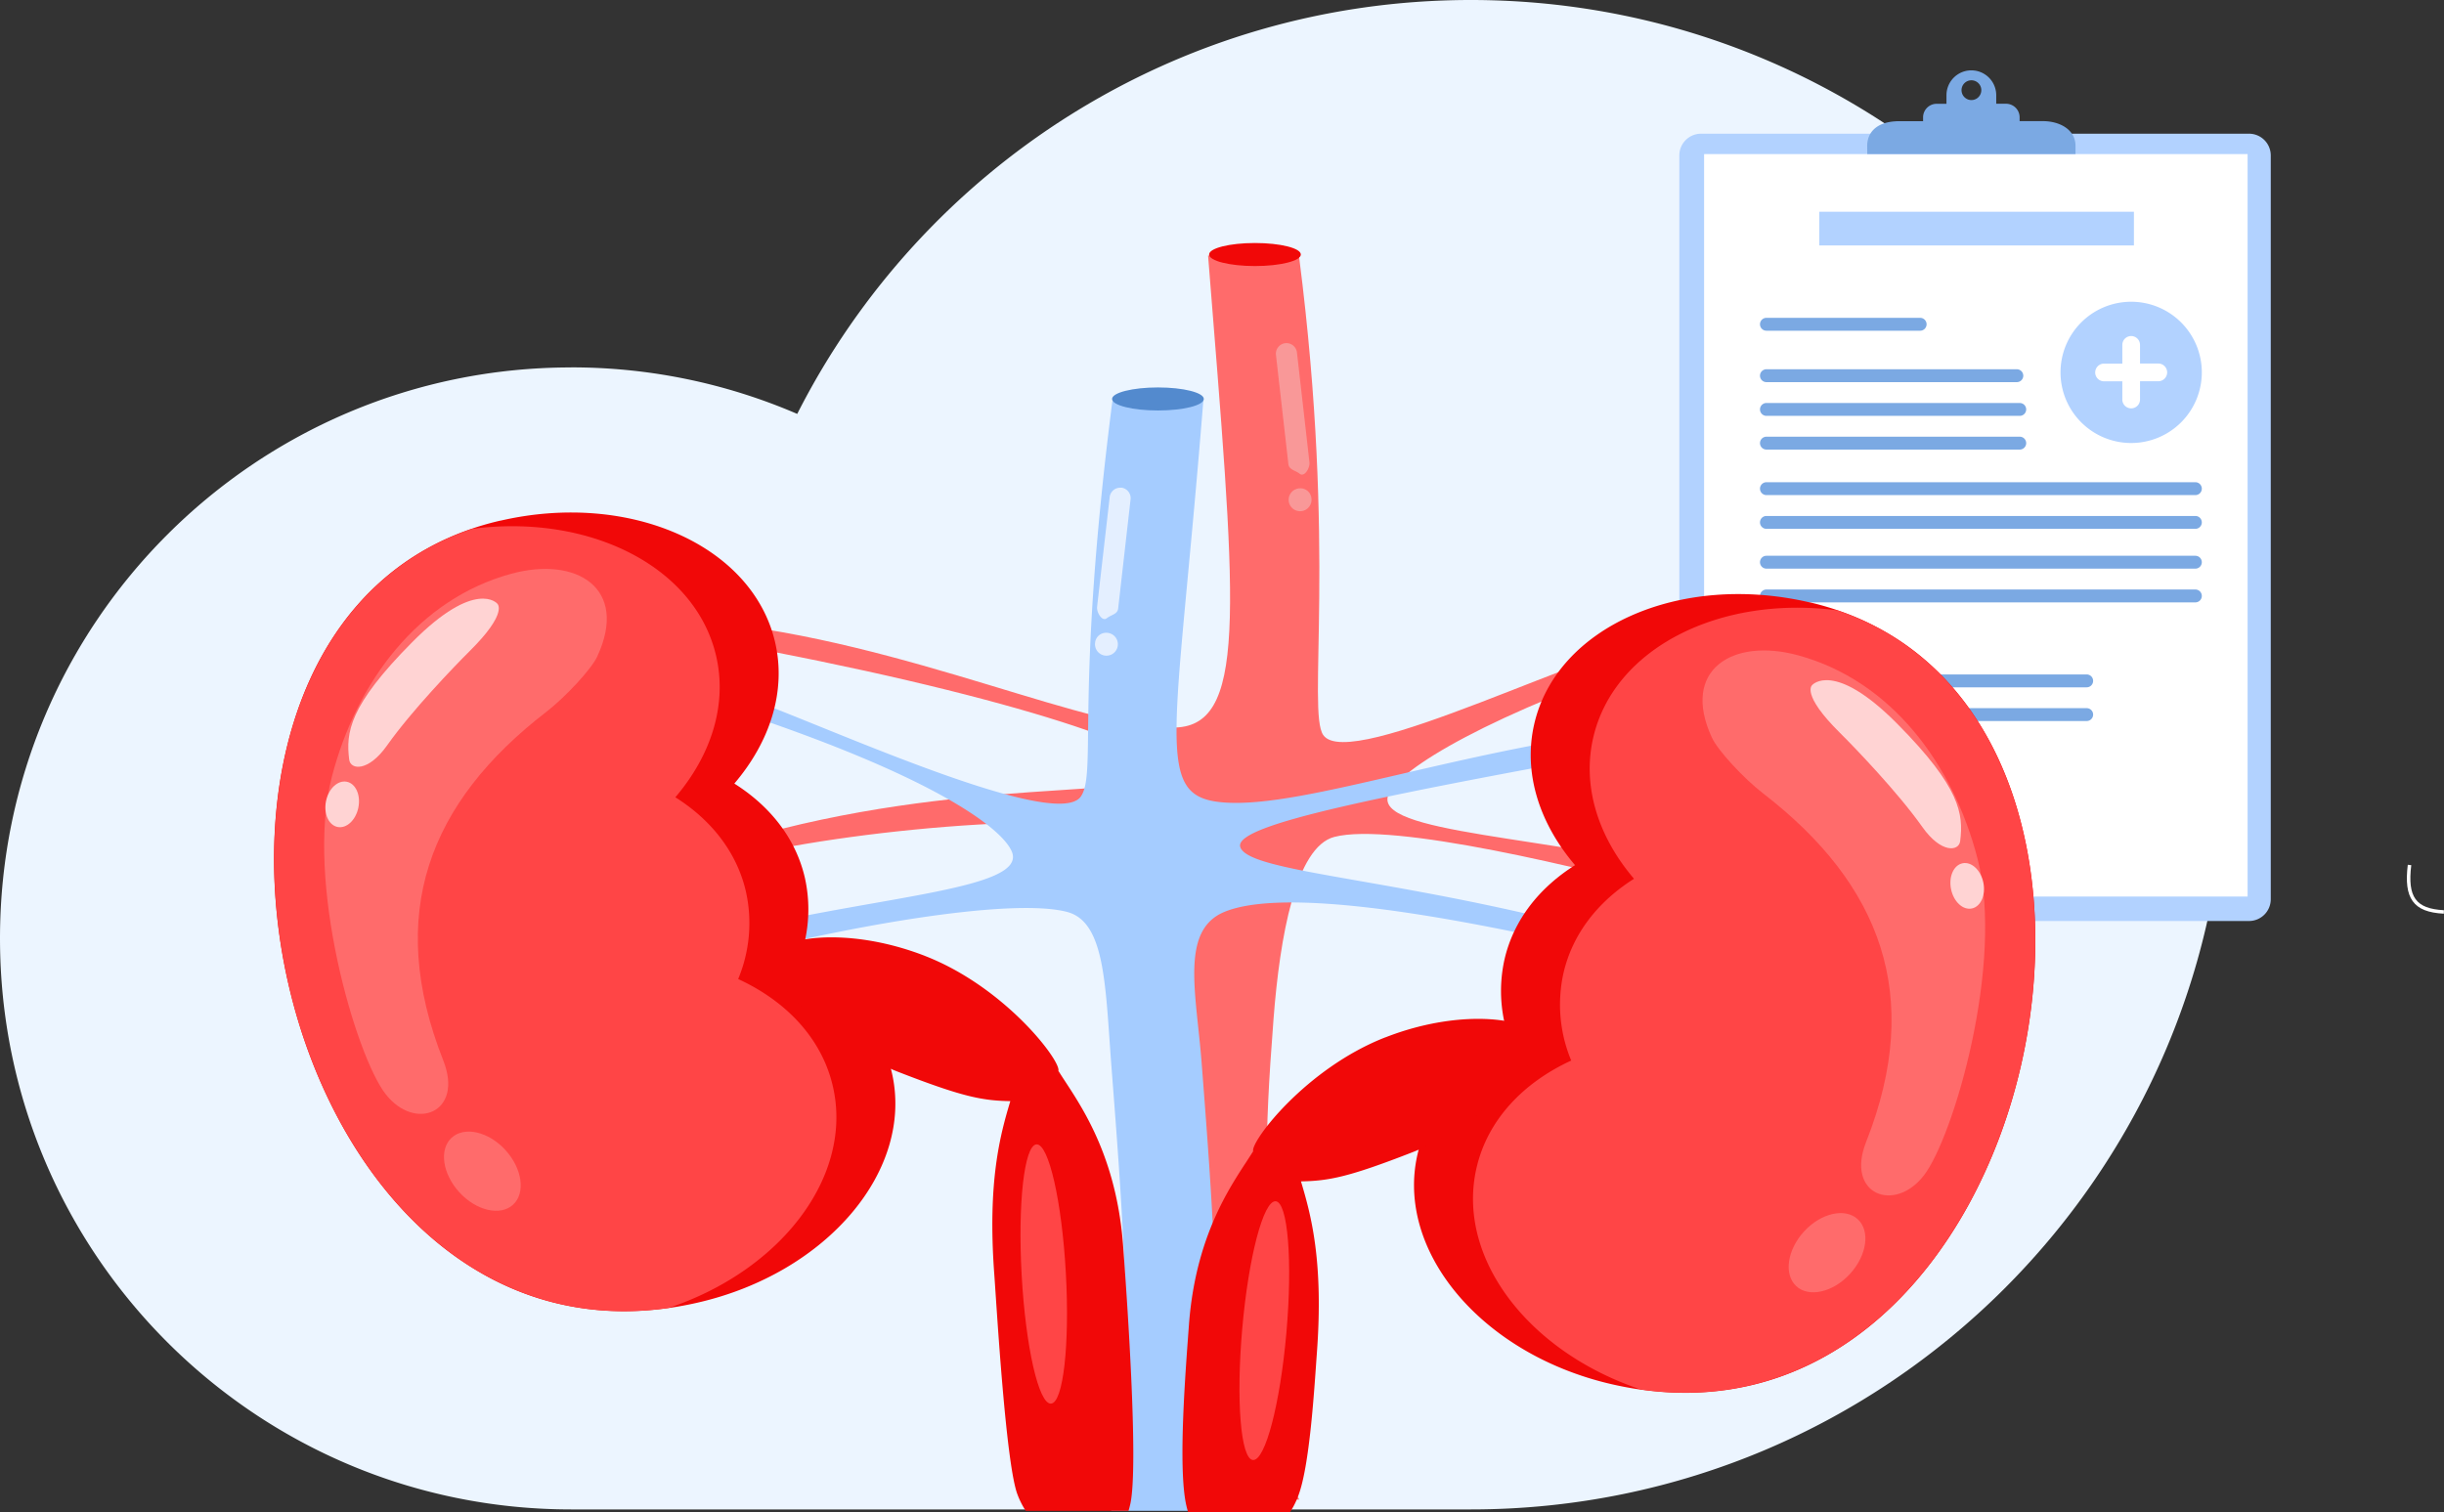
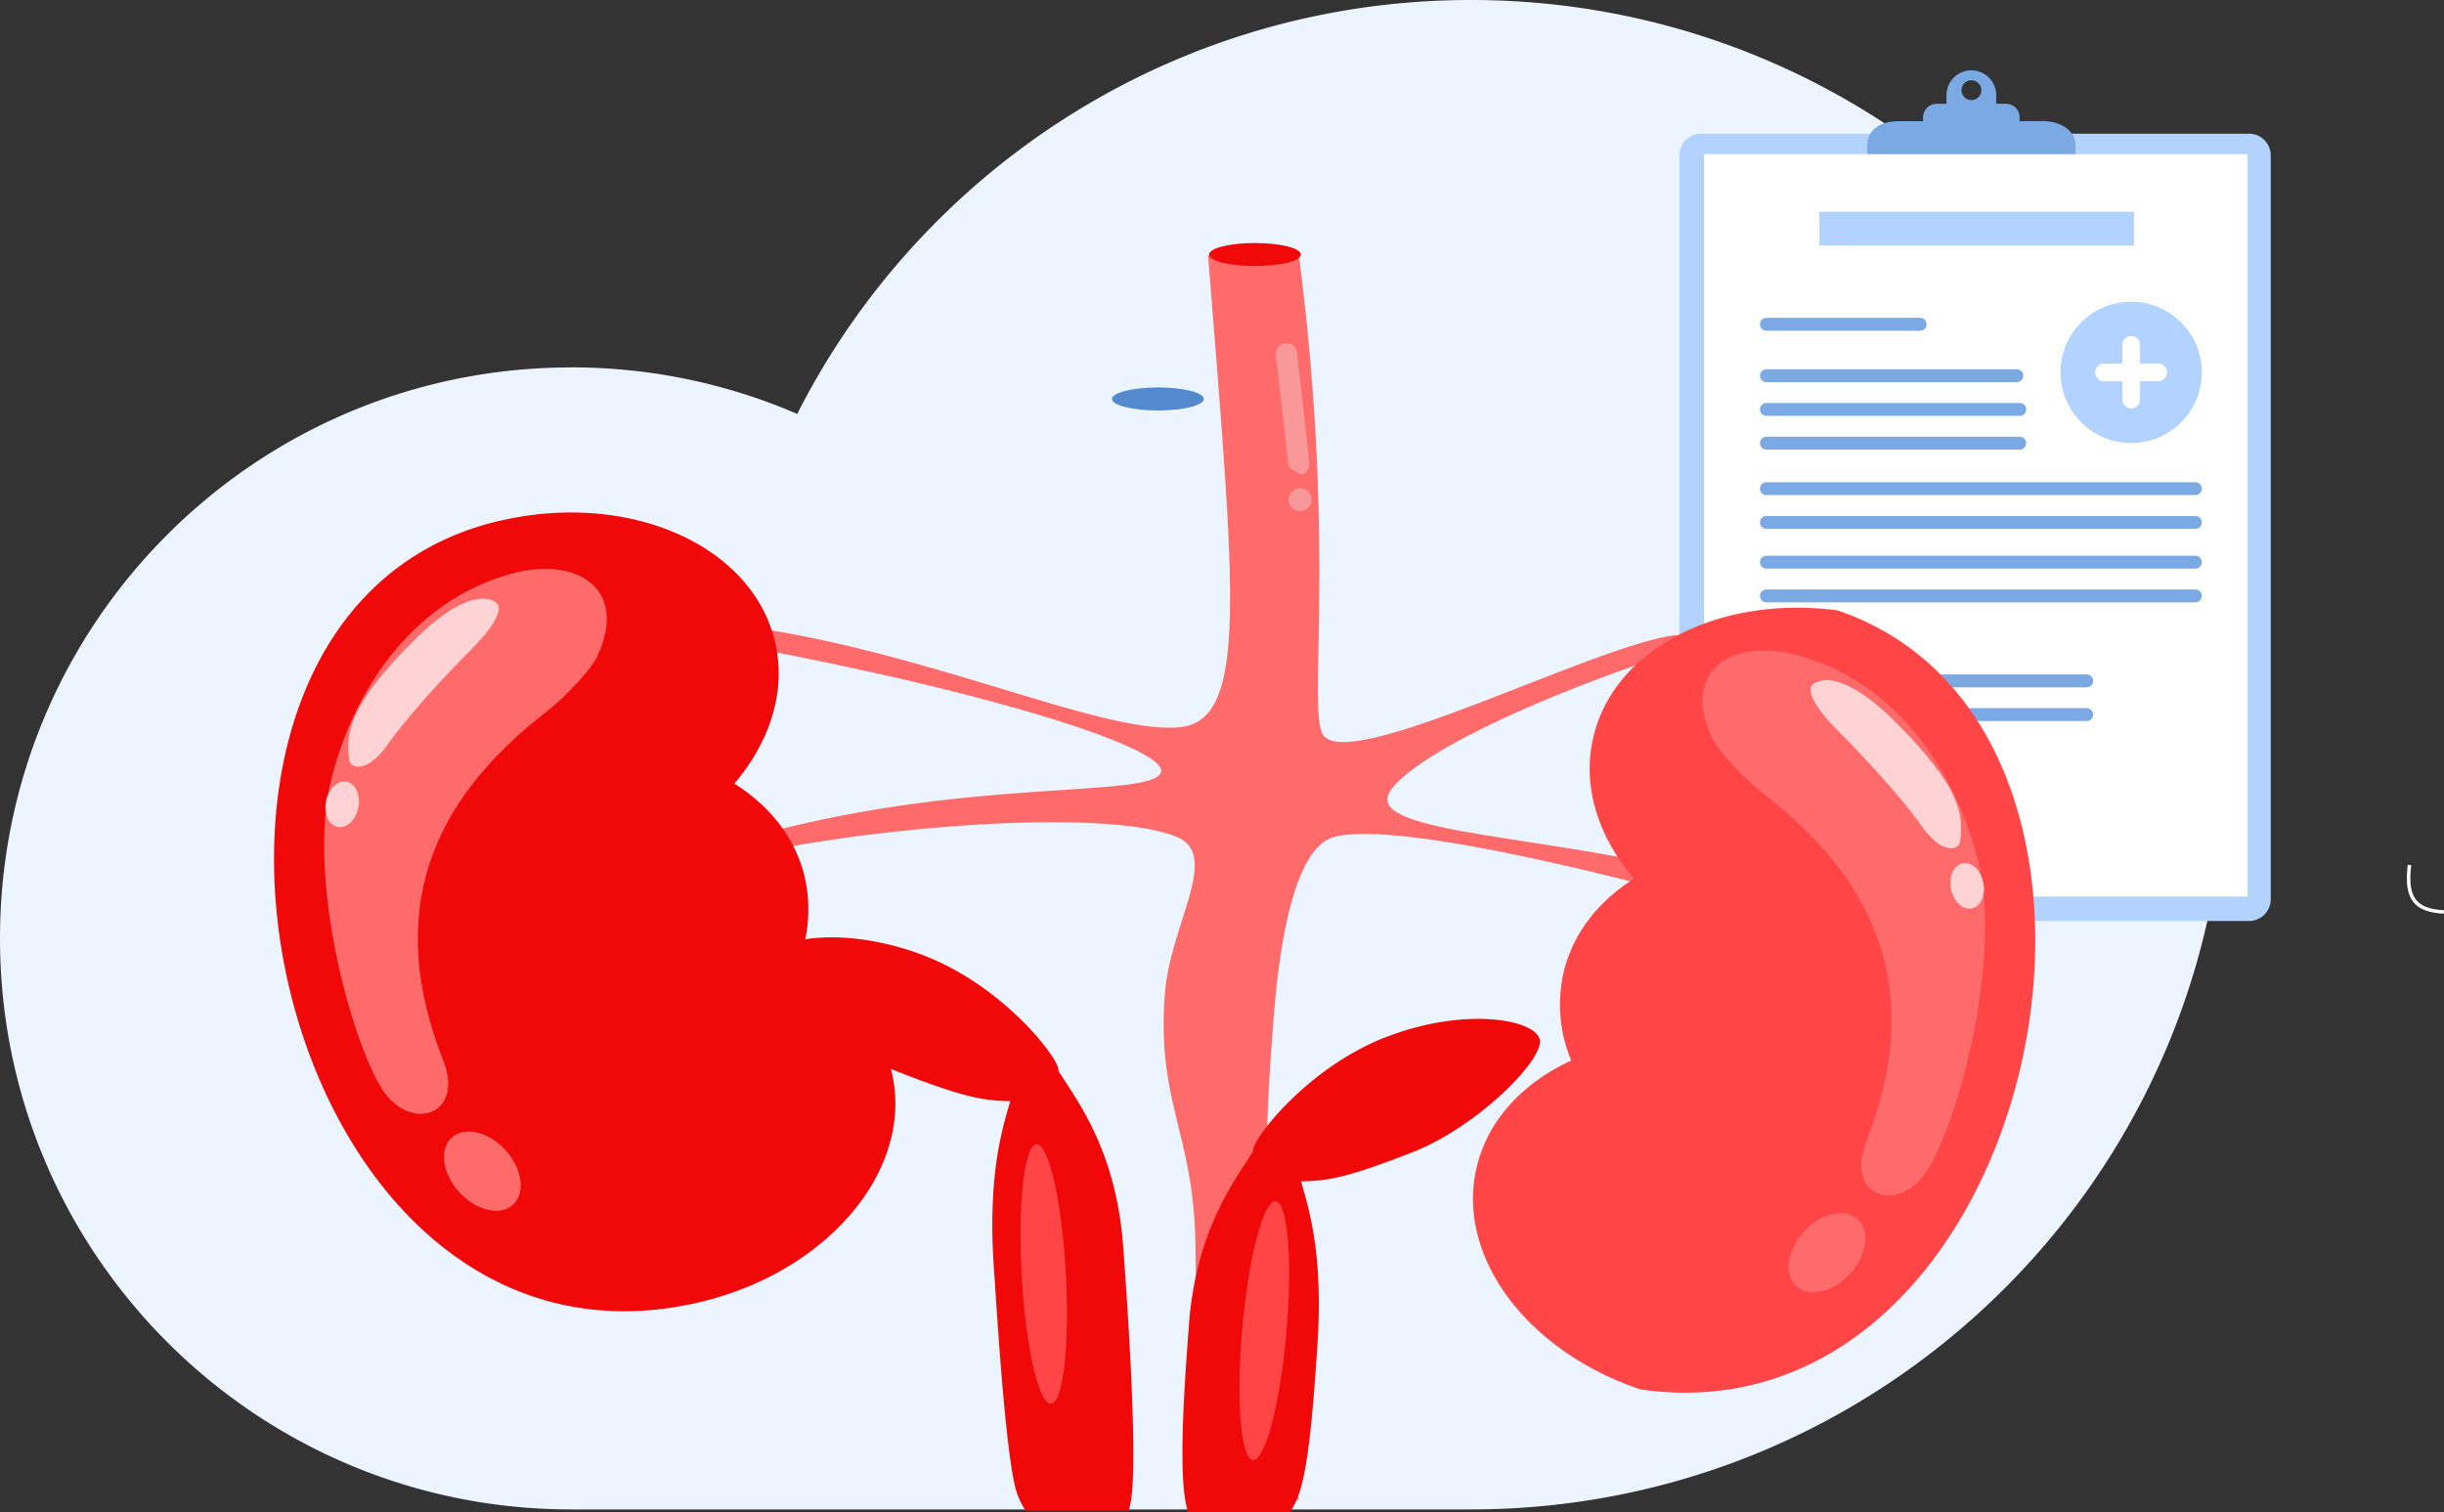
<svg xmlns="http://www.w3.org/2000/svg" id="Layer_1" data-name="Layer 1" viewBox="0 0 948.9 587.23">
  <rect x="0" y="0" width="948.9" height="587.23" fill="#333333" stroke="none" />
  <defs>
    <style> .cls-1 { fill: #ecf5ff; } .cls-1, .cls-10, .cls-11, .cls-12, .cls-13, .cls-14, .cls-15, .cls-16, .cls-2, .cls-4, .cls-9 { fill-rule: evenodd; } .cls-2, .cls-6 { fill: #b2d2ff; } .cls-16, .cls-3 { fill: #fff; } .cls-4, .cls-5 { fill: #7ba9e3; } .cls-13, .cls-7 { fill: #ff6b6b; } .cls-8 { fill: #a5ccff; } .cls-9 { fill: #e4efff; } .cls-10 { fill: #538ace; } .cls-11 { fill: #f10808; } .cls-12 { fill: #ff4546; } .cls-14 { fill: #ffd3d3; } .cls-15 { fill: #f99898; } </style>
  </defs>
  <title>почка</title>
  <path class="cls-1" d="M931.92,435.49a221,221,0,0,1,87.78,18.07c48.35-95.37,147.32-160.74,261.55-160.74,161.87,0,293.08,131.22,293.08,293.08S1443.12,879,1281.25,879H931.92c-122.47,0-221.75-99.28-221.75-221.75s99.28-221.74,221.75-221.74" transform="translate(-710.17 -292.82)" />
  <path class="cls-2" d="M1370.61,344.74h212.77a8.45,8.45,0,0,1,8.43,8.42v288.9a8.46,8.46,0,0,1-8.43,8.43H1370.61a8.45,8.45,0,0,1-8.43-8.43V353.16a8.45,8.45,0,0,1,8.43-8.42" transform="translate(-710.17 -292.82)" />
  <rect class="cls-3" x="661.63" y="59.84" width="211.02" height="288.33" />
  <path class="cls-4" d="M1396,436.22h97.22a2.49,2.49,0,1,1,0,5H1396a2.49,2.49,0,0,1,0-5" transform="translate(-710.17 -292.82)" />
  <path class="cls-5" d="M1475.59,324a3.84,3.84,0,1,1-3.84,3.84,3.83,3.83,0,0,1,3.84-3.84m-40.44,28.65H1516v-3.2c0-6.21-6-9.59-12.7-9.59h-9v-1.49a5.28,5.28,0,0,0-5.26-5.26h-3.82V329.8a9.66,9.66,0,0,0-19.32,0v3.33h-3.82a5.27,5.27,0,0,0-5.26,5.26v1.49h-9.09c-9.65,0-12.61,5-12.61,9.59Z" transform="translate(-710.17 -292.82)" />
  <path class="cls-4" d="M1396,449.32h98.35a2.49,2.49,0,1,1,0,5H1396a2.49,2.49,0,0,1,0-5" transform="translate(-710.17 -292.82)" />
  <path class="cls-4" d="M1396,462.41h98.35a2.49,2.49,0,1,1,0,5H1396a2.49,2.49,0,0,1,0-5" transform="translate(-710.17 -292.82)" />
  <path class="cls-4" d="M1396,508.65h166.54a2.49,2.49,0,0,1,0,5H1396a2.49,2.49,0,0,1,0-5" transform="translate(-710.17 -292.82)" />
  <path class="cls-4" d="M1396,521.75h166.54a2.49,2.49,0,1,1,0,5H1396a2.49,2.49,0,1,1,0-5" transform="translate(-710.17 -292.82)" />
  <path class="cls-4" d="M1396,541.65h41a2.49,2.49,0,1,1,0,5h-41a2.49,2.49,0,1,1,0-5" transform="translate(-710.17 -292.82)" />
  <path class="cls-4" d="M1396,554.74h124.34a2.49,2.49,0,0,1,0,5H1396a2.49,2.49,0,1,1,0-5" transform="translate(-710.17 -292.82)" />
  <path class="cls-4" d="M1396,567.83h124.34a2.49,2.49,0,0,1,0,5H1396a2.49,2.49,0,0,1,0-5" transform="translate(-710.17 -292.82)" />
  <path class="cls-4" d="M1396,480.09h166.54a2.49,2.49,0,0,1,0,5H1396a2.49,2.49,0,0,1,0-5" transform="translate(-710.17 -292.82)" />
  <path class="cls-4" d="M1396,493.19h166.54a2.49,2.49,0,1,1,0,5H1396a2.49,2.49,0,1,1,0-5" transform="translate(-710.17 -292.82)" />
  <rect class="cls-6" x="706.35" y="82.23" width="122.16" height="13.09" />
  <path class="cls-4" d="M1396,416.25h59.68a2.49,2.49,0,1,1,0,5H1396a2.49,2.49,0,1,1,0-5" transform="translate(-710.17 -292.82)" />
  <path class="cls-7" d="M1369.33,641.91c0-4.36,3.7-4.41,3.72-8.77-60.16-16-130.85-16.32-123.71-32,4.34-9.52,37.65-30.75,111.75-55.42l0-6.3c-30.46,3.2-127,53.77-137.17,38.83-6.28-9.2,5.27-71.32-9.33-185.41-.23-1.8-10.24-1.42-10.49-3.23l-24.89,2.46c10.56,132.54,15.76,180.84-11.34,183.2-32.09,2.79-105.35-33.53-182.45-40.88l5.18,7.85c106.27,19.34,173.25,41.6,170.32,50.44-3.55,10.69-77.9,1.28-163.27,26.37,0,4.36,0,2.18,0,6.54,47.82-11.46,141.27-19.39,169.44-7.76,17.17,7.1-2.56,33.87-4.64,60.77-3.27,42.36,11,53.86,11.84,96.51.43,21.64.52,64.22-1.08,104.44h17.9c1.56-16.35,2.35-32.3,1.69-45.15,6.36,3.35-9.86,18,3.3,40.76h18.53c-15.61-25.61-8.33-45.44-10-73.1-3.07-50.13-3.87-63.56,0-113.57,2.45-31.78,8.59-66.75,23.61-70.66,22.39-5.81,95.33,11.67,141,24.08" transform="translate(-710.17 -292.82)" />
-   <path class="cls-8" d="M989.17,665.61c0-4.36-3.7-4.41-3.72-8.77,60.16-16.05,124.62-17.85,117.47-33.53-4.34-9.53-31.41-29.22-105.52-53.89l0-6.3c18.21,4.7,122.23,53.92,132.43,39,6.28-9.19-2.42-39.07,12.18-153.15.23-1.8,10.24-1.42,10.49-3.24l24.89,2.47c-10.56,132.54-19.68,153.85,7.43,156.21,32.08,2.79,97-22.62,174.09-30l-5.18,7.85c-106.27,19.34-164.9,30.69-162,39.53,3.55,10.69,69.55,12.19,154.92,37.28,0,4.36,0,2.18,0,6.54-47.83-11.46-132.92-30.3-161.09-18.66-17.17,7.09-11,31.26-8.88,58.16,3.28,42.35,6.45,83.45,5.6,126.1-.22,11.42-.36,28.68-.2,48.34h-40.52a94.34,94.34,0,0,0,4.71-23.51c3.06-50.13-.66-98.33-4.52-148.33-2.46-31.79-2.29-56.86-17.32-60.76-22.39-5.82-89.52,6.26-135.22,18.66" transform="translate(-710.17 -292.82)" />
-   <path class="cls-9" d="M1139.92,538.57a4.44,4.44,0,1,1-4.58,3.94,4.26,4.26,0,0,1,4.58-3.94" transform="translate(-710.17 -292.82)" />
  <path class="cls-10" d="M1159.75,443.28c9.84,0,17.81,2,17.81,4.48s-8,4.47-17.81,4.47-17.81-2-17.81-4.47,8-4.48,17.81-4.48" transform="translate(-710.17 -292.82)" />
-   <path class="cls-11" d="M1412.55,526.67c153.86,35.58,91.3,342.53-76.85,303.65-50.22-11.62-83.87-51.6-75.15-89.3,4.28-18.51,18-33,36.76-41.64a56.3,56.3,0,0,1-3-34c3.53-15.27,13.47-27.82,27.38-36.58-13.85-16.24-20.23-35.84-15.83-54.85,8.71-37.7,56.5-58.85,106.72-47.24" transform="translate(-710.17 -292.82)" />
  <path class="cls-12" d="M1423.37,529.79c136.56,46.12,79.28,324.66-76.13,302.63-43.82-14.6-71.84-51.32-63.79-86.1,4.28-18.51,18-33,36.76-41.64a56.31,56.31,0,0,1-3-34c3.53-15.27,13.47-27.82,27.38-36.59-13.85-16.24-20.23-35.83-15.83-54.84,8-34.67,49-55.34,94.64-49.42" transform="translate(-710.17 -292.82)" />
  <path class="cls-13" d="M1374.88,579.37c2.32,5,12.41,15.84,19.8,21.54,45.6,35.18,62.5,78.52,40,135.44-8,20.28,11,27.72,22.45,12.94s31.34-82.46,20.82-123.07c-9.58-37-33.7-69.09-69.56-78.89-25.47-7-45.79,5.59-33.54,32" transform="translate(-710.17 -292.82)" />
  <path class="cls-14" d="M1413.75,558.89s-4.5,3.38,10.8,18.54c5.65,5.59,22.53,23.14,32,36.57,7.28,10.29,14.17,9.48,14.67,5.48,1.32-10.48.13-20.84-24.46-45.62s-33-15-33-15" transform="translate(-710.17 -292.82)" />
  <path class="cls-13" d="M1431.46,766.31c4.92,4.53,3.57,14-3,21.2s-16,9.31-20.88,4.78-3.57-14,3-21.21,16-9.31,20.88-4.77" transform="translate(-710.17 -292.82)" />
  <path class="cls-14" d="M1472.16,628.07c3.46-.71,7.07,2.65,8.06,7.5s-1,9.35-4.48,10.06-7.07-2.66-8.06-7.5,1-9.36,4.48-10.06" transform="translate(-710.17 -292.82)" />
  <path class="cls-11" d="M1248.08,695.67c30.72-12,58.13-7,59.89.85s-24.5,34.06-49.33,43.74-32.49,11.15-43.36,11.35c3.89,13,8.85,31,6.15,67-1,13.9-2.78,43.69-7.23,55.18a31.27,31.27,0,0,1-3.16,6.25h-39.58c-.24-.76-.47-1.59-.67-2.49-3.4-14.73-.22-53.47,1-70.3,2.8-37.49,18.48-56.84,24.91-67.32,0,0,.87,3.89,0-.07s20.64-32.23,51.36-44.2" transform="translate(-710.17 -292.82)" />
  <path class="cls-11" d="M904.42,495c-153.86,35.57-91.3,342.52,76.85,303.64,50.23-11.61,83.87-51.59,75.16-89.29-4.28-18.51-18-33-36.76-41.64a56.46,56.46,0,0,0,3-34c-3.53-15.27-13.47-27.82-27.39-36.59,13.85-16.24,20.23-35.83,15.84-54.84-8.72-37.71-56.5-58.86-106.73-47.24" transform="translate(-710.17 -292.82)" />
-   <path class="cls-12" d="M893.6,498.14c-136.55,46.12-79.28,324.65,76.14,302.62,43.82-14.6,71.83-51.32,63.79-86.1-4.28-18.51-18-33-36.76-41.64a56.46,56.46,0,0,0,3-34c-3.53-15.27-13.47-27.82-27.39-36.58,13.85-16.24,20.23-35.83,15.84-54.85-8-34.66-49-55.33-94.65-49.41" transform="translate(-710.17 -292.82)" />
  <path class="cls-13" d="M942.1,547.71c-2.33,5-12.42,15.85-19.81,21.55-45.6,35.17-62.5,78.51-40,135.43,8,20.28-11,27.72-22.46,12.94S828.47,635.17,839,594.57c9.57-37,33.69-69.09,69.55-78.9,25.48-7,45.8,5.59,33.55,32" transform="translate(-710.17 -292.82)" />
  <path class="cls-14" d="M903.22,527.23s4.51,3.39-10.8,18.54c-5.65,5.6-22.53,23.15-32,36.58-7.28,10.29-14.17,9.47-14.67,5.48-1.32-10.48-.13-20.85,24.46-45.63s33-15,33-15" transform="translate(-710.17 -292.82)" />
  <path class="cls-13" d="M885.52,734.65c-4.93,4.54-3.58,14,3,21.2s16,9.32,20.88,4.78,3.57-14-3-21.2-15.94-9.31-20.87-4.78" transform="translate(-710.17 -292.82)" />
  <path class="cls-14" d="M844.81,596.41c-3.46-.7-7.07,2.65-8.06,7.5s1,9.36,4.48,10.06,7.08-2.65,8.07-7.5-1-9.35-4.49-10.06" transform="translate(-710.17 -292.82)" />
  <path class="cls-11" d="M1069.37,664.07c-31-12.06-58.6-7.1-60.37.86s24.7,34.33,49.73,44.08,32.74,11.24,43.7,11.44c-3.93,13.08-8.92,31.23-6.2,67.55,1,14,4.52,73.67,9,85.25a32.6,32.6,0,0,0,3.19,6.3h39.9c.24-.78.46-1.61.67-2.52,3.43-14.84-1.5-83.52-2.77-100.48-2.82-37.79-18.62-57.29-25.11-67.86,0,0-.87,3.92,0-.07s-20.8-32.49-51.76-44.55" transform="translate(-710.17 -292.82)" />
-   <path class="cls-9" d="M1145.37,482.18h0a4.11,4.11,0,0,1,3.77,4.41l-4.84,42.55c-.25,2.24-2.64,2.37-4.41,3.77h0c-1.77,1.41-4-2.17-3.77-4.41L1141,486a4.11,4.11,0,0,1,4.41-3.77" transform="translate(-710.17 -292.82)" />
  <path class="cls-15" d="M1214.78,482.47a4.44,4.44,0,1,0,4.57,3.94,4.28,4.28,0,0,0-4.57-3.94" transform="translate(-710.17 -292.82)" />
  <path class="cls-11" d="M1197.42,387.19c-9.83,0-17.81,2-17.81,4.47s8,4.48,17.81,4.48,17.81-2,17.81-4.48-8-4.47-17.81-4.47" transform="translate(-710.17 -292.82)" />
  <path class="cls-15" d="M1209.33,426.08h0a4.13,4.13,0,0,0-3.78,4.41l4.84,42.55c.26,2.25,2.65,2.37,4.41,3.78h0c1.77,1.4,4-2.17,3.78-4.42l-4.84-42.55a4.12,4.12,0,0,0-4.41-3.77" transform="translate(-710.17 -292.82)" />
  <path class="cls-12" d="M1112.61,737.23c4.73-.26,9.83,22.06,11.38,49.86s-1,50.56-5.77,50.82-9.83-22.06-11.38-49.86,1-50.56,5.77-50.82" transform="translate(-710.17 -292.82)" />
  <path class="cls-12" d="M1205.48,759.32c4.72.41,6.58,23.23,4.15,51s-8.23,49.9-13,49.48-6.58-23.24-4.15-51,8.23-49.89,13-49.47" transform="translate(-710.17 -292.82)" />
  <path class="cls-3" d="M1659,647.65c-6-.31-9.84-1.77-12.07-4.85s-2.71-7.61-1.92-14.15l1.35.16c-.76,6.19-.32,10.45,1.67,13.19s5.53,4,11,4.3Z" transform="translate(-710.17 -292.82)" />
  <path class="cls-2" d="M1537.61,410a27.43,27.43,0,1,1-27.43,27.43A27.44,27.44,0,0,1,1537.61,410" transform="translate(-710.17 -292.82)" />
-   <path class="cls-16" d="M1537.61,423.32h0a3.45,3.45,0,0,1,3.44,3.43V434h7.28a3.44,3.44,0,0,1,0,6.87h-7.28v7.28a3.44,3.44,0,0,1-6.87,0V440.9h-7.28a3.44,3.44,0,0,1,0-6.87h7.28v-7.28a3.44,3.44,0,0,1,3.43-3.43" transform="translate(-710.17 -292.82)" />
+   <path class="cls-16" d="M1537.61,423.32a3.45,3.45,0,0,1,3.44,3.43V434h7.28a3.44,3.44,0,0,1,0,6.87h-7.28v7.28a3.44,3.44,0,0,1-6.87,0V440.9h-7.28a3.44,3.44,0,0,1,0-6.87h7.28v-7.28a3.44,3.44,0,0,1,3.43-3.43" transform="translate(-710.17 -292.82)" />
</svg>